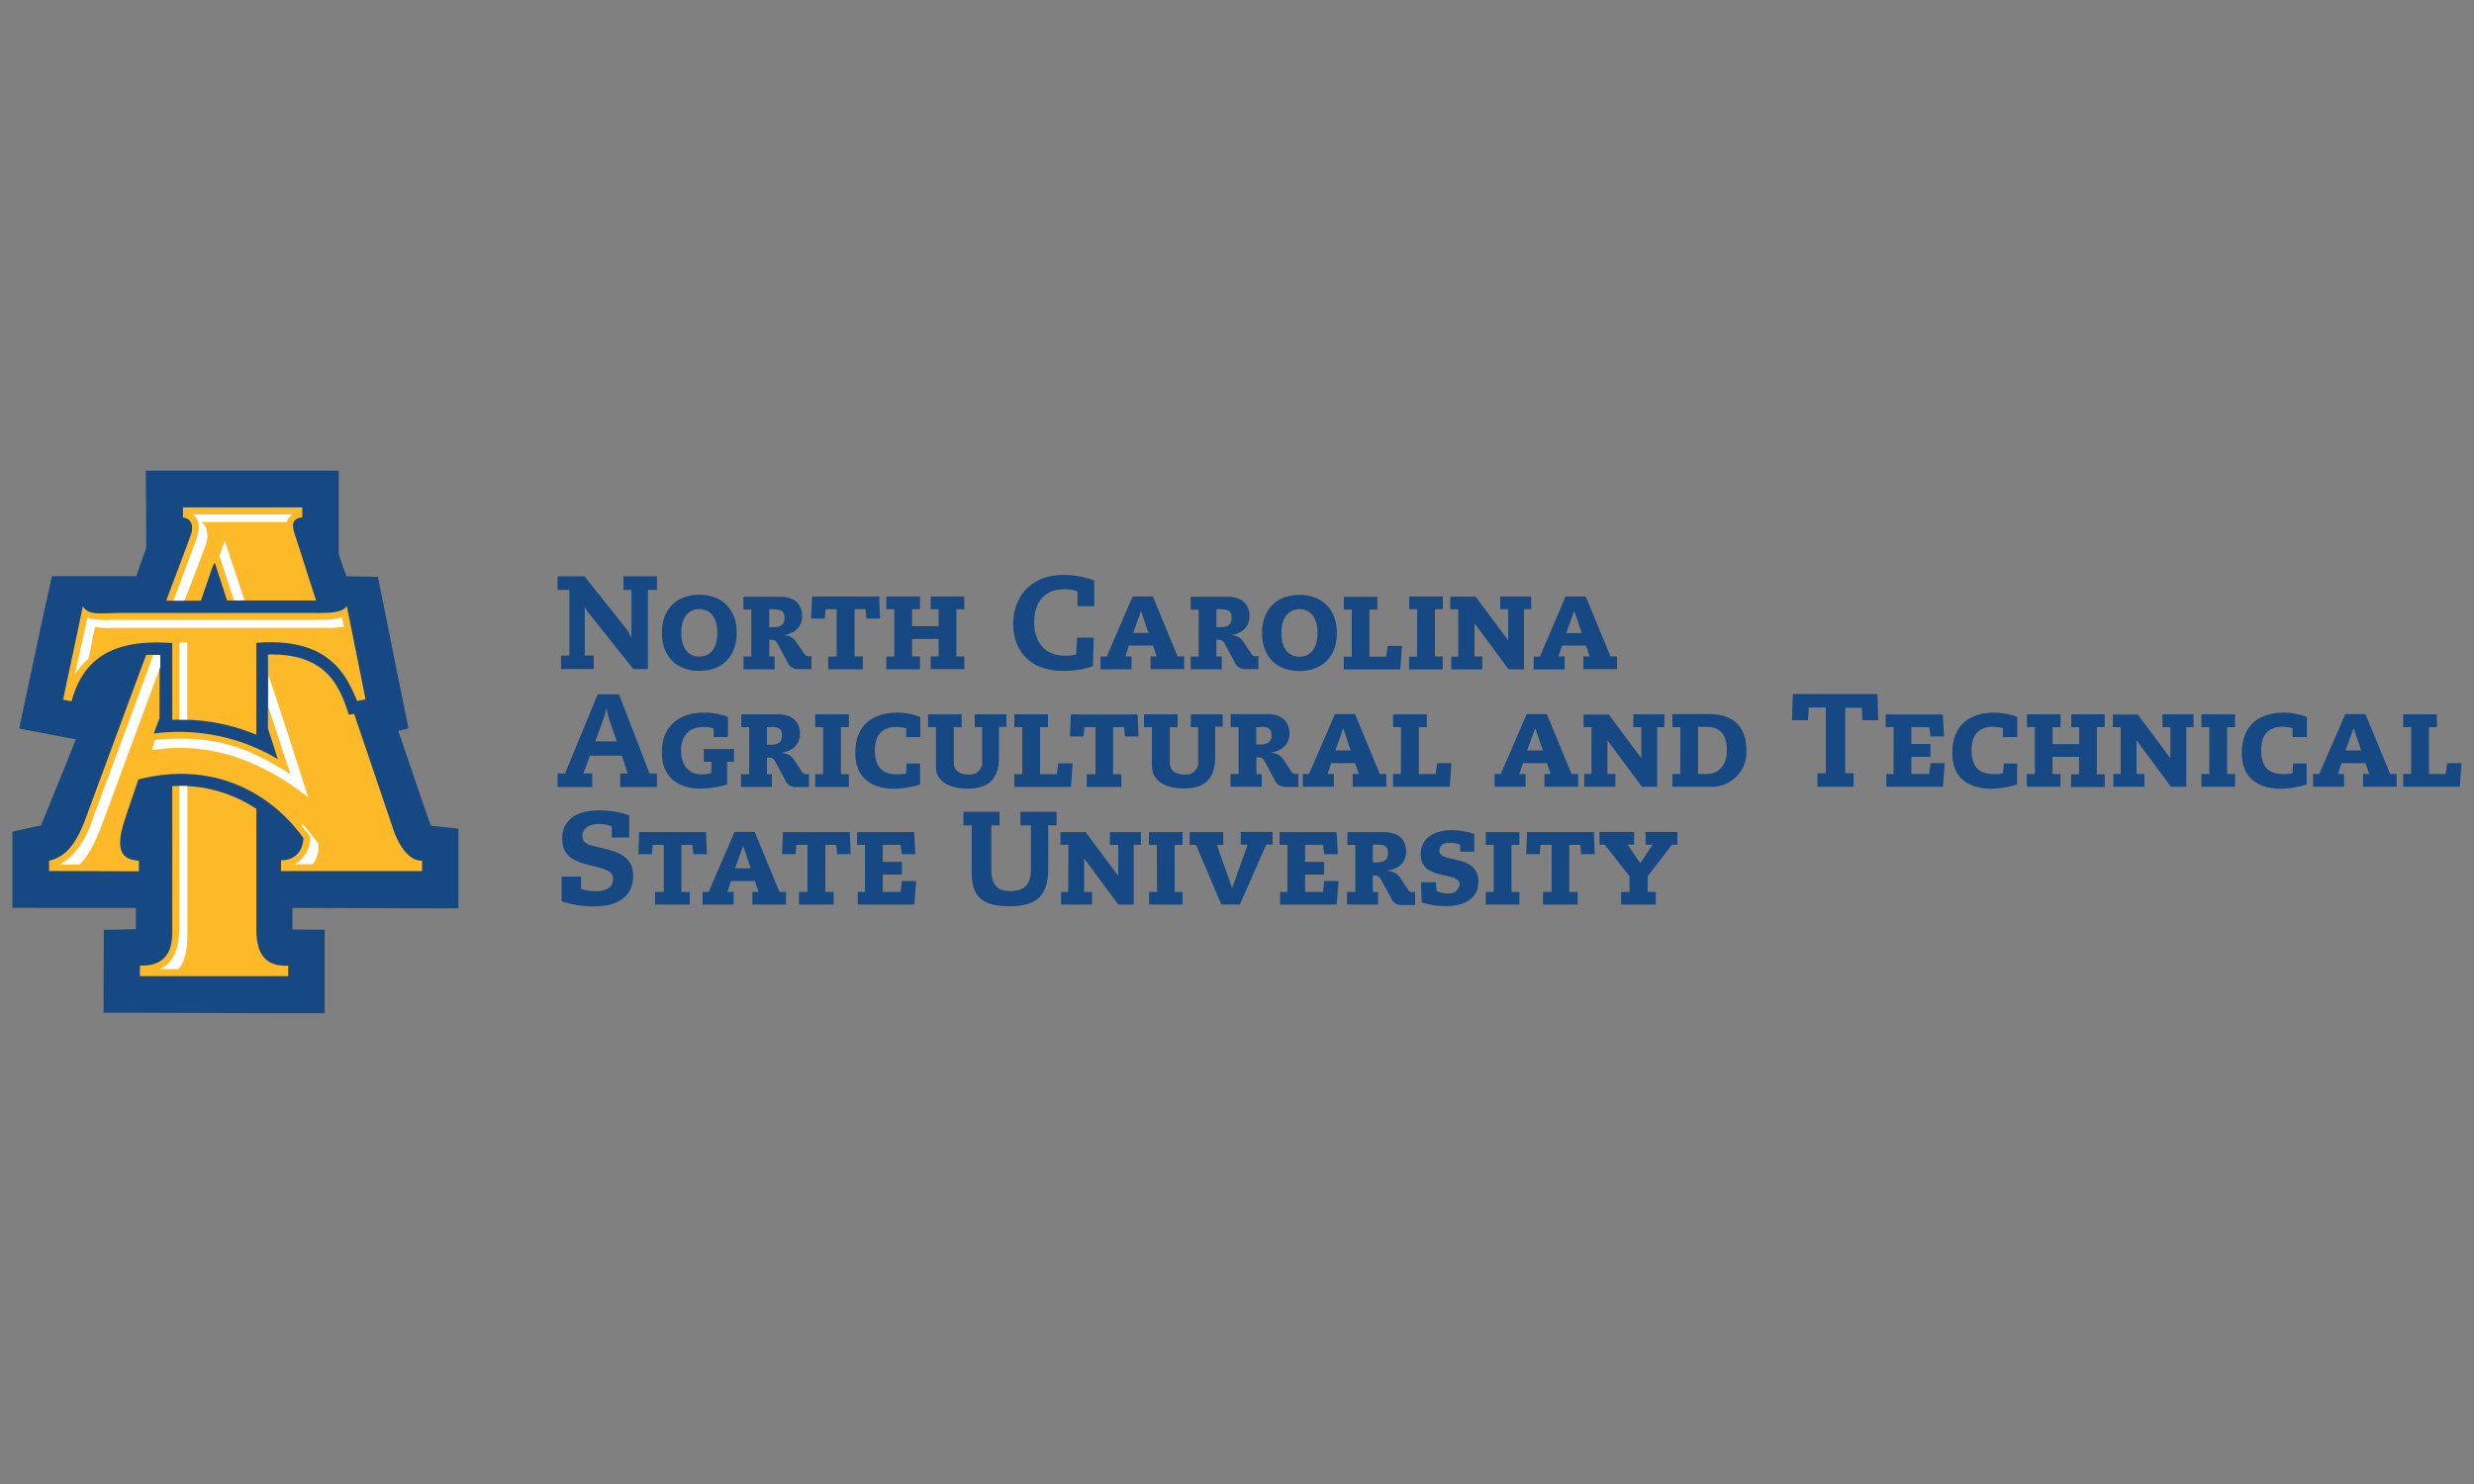
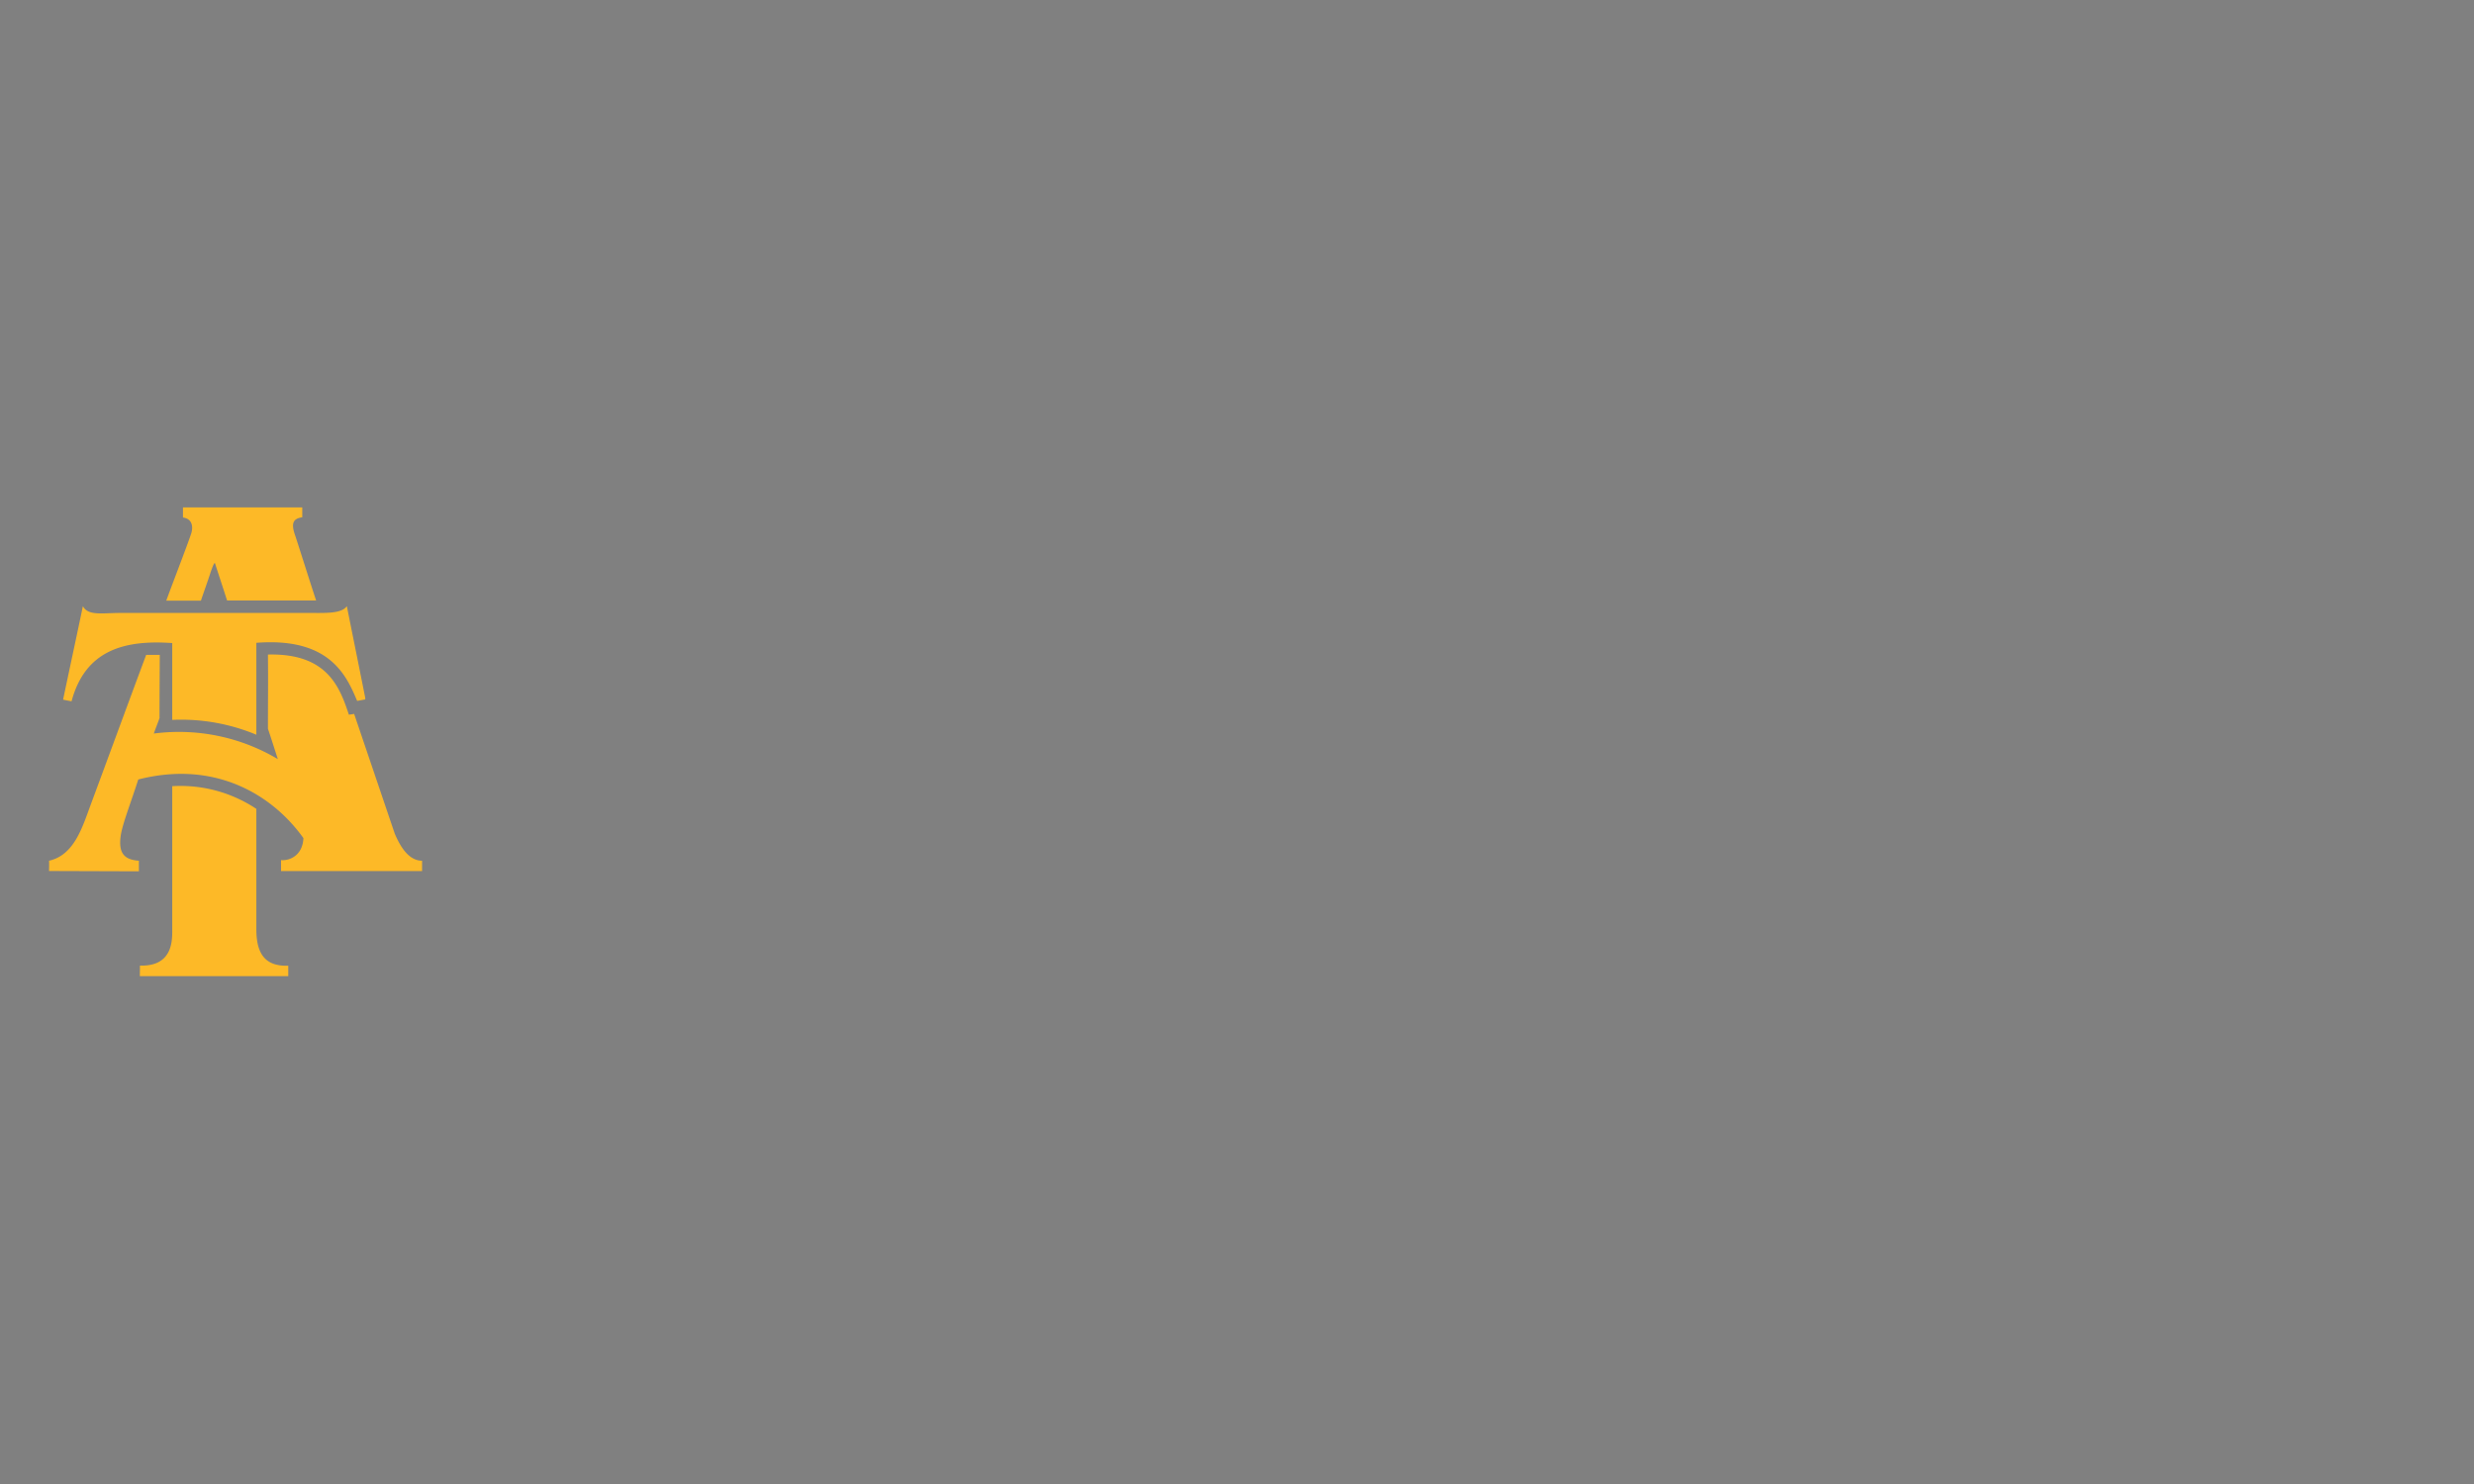
<svg xmlns="http://www.w3.org/2000/svg" id="Layer_1" data-name="Layer 1" viewBox="0 0 500 300">
  <rect x="0" y="0" width="500" height="300" fill="#808080" stroke="none" />
  <defs>
    <style>.cls-1{fill:#164883;}.cls-2{fill:#fdb927;}.cls-3{fill:#fff;}</style>
  </defs>
-   <path class="cls-1" d="M20.93,204.71c0-7.2.05-13.44.05-16.74,1.22,0,5.53-.13,6.48-.13,0-.54,0-3.59,0-4.3H2.51c0-1.37,0-13.72,0-15.38,1.57-.41,4.39-1,5.76-1.29.45-1.05,6.06-14.75,7.05-17.42-1.21-.17-9.11-1.74-11.45-2.16,1.65-7.68,3.4-16,5.05-23.68.23-1.11,1.37-6,1.56-7.13,7.46,0,14.57,0,17.08,0,.6-1.91,1.32-3.79,2-5.74,0-1.7-.06-13.89-.1-15.59l39,0V112c.55,1.64,1.16,3.42,1.54,4.49.81,0,5.77.12,6.38.12,1.57,7.73,3.14,15.69,4.71,23.43.46,2.27,1,4.91,1.47,7.19a13.41,13.41,0,0,1-2.07.49c2.89,8.44,5.58,16.5,6.59,19.19,1.51.19,4.39.47,5.56.6,0,2,0,14.85,0,16.12-10.81,0-28-.08-33.53-.08,0,1.58,0,2.83,0,4.35,1.1,0,4.88.05,6.5.05v16.88c-19.12,0-38-.11-44.73-.11" />
  <path class="cls-2" d="M28.29,195.2c6.42.2,6.52-4.78,6.52-7,0-1.88,0-28.22,0-29.27a27.66,27.66,0,0,1,17,4.59c0,8.76,0,22,0,24.38,0,5.71,2.46,7.44,6.45,7.33,0,.91,0,1.45,0,2.11h-30ZM9.87,176.08l18.2.06V174c-2.85-.2-4.17-1.4-3.68-5,.32-2.38,2.17-7.05,3.55-11.42,15.61-4,27.19,3.17,33.38,11.85-.15,3.49-2.75,4.6-4.52,4.45v2.21c8.7,0,28.5,0,28.5,0,0-.64,0-1.45,0-2.09-2.87,0-4.57-3.24-5.53-5.5l-8.2-24.19c-.26.07-.58.1-1.06.17-1.86-5.6-4.37-12.46-16.36-12.16.06,5.13,0,9.85,0,15,.64,1.86,1.39,4.27,2,6.14a39.08,39.08,0,0,0-25.06-5.17c.34-1,.8-2.11,1.15-3.12,0-5,.05-11.55.05-12.78H29.54c-3.73,10-7.52,20.35-11.25,30.4C16.66,167.18,15,172.88,9.91,174c.05,1,0,1.53,0,2.08m4.56-34.34C17.25,131.4,25.17,129.32,34.81,130v15.53a39.44,39.44,0,0,1,17,3c0-4.55,0-12.39,0-18.58,14.76-1.14,18.18,6.53,20.37,11.75l1.64-.31c0-.1,0-.2,0-.3-1.23-6.19-2.49-12.36-3.72-18.55-1.08,1.54-4.28,1.37-7.4,1.37-9.85,0-28.51,0-38.36,0-3.71,0-6.53.63-7.59-1.37-.46,2.3-2.87,13.5-4,18.9.89.19,1.25.24,1.73.34M37,104.62c1.95.28,2.07,2,1.6,3.36-.76,2.3-4.29,11.44-5,13.45l7,0c.64-1.89,1.39-3.94,2-5.85.12-.3.65-1.92.84-1.74.81,2.51,1.64,5,2.45,7.54l18,0c-.64-1.85-2.89-9-4.19-13-1-2.72-.38-3.55,1.39-3.81v-2l-24.11,0c0,.74,0,1.43,0,2" />
-   <path class="cls-3" d="M39.46,109.7C40,108,41,105.41,38.9,104H59.06a2.84,2.84,0,0,0-1.12,1.53H40.61c1.32.64,1.67,2.84.88,4.9-.2.53-3.1,8.23-4.21,11l-2.23,0c.56-1.39,2.76-7.41,4.41-11.8m6-.4-1.12,3.15c.95,2.92,2,6.08,2.95,9,.44,0,1.55,0,2.14,0-.61-1.93-3.38-10.09-4-12.11M30.73,151.64c13.5-2.14,24.22,3.81,31.56,9.54-3.2-10-6.76-21.19-8.06-24.64,0,1.09,0,4.15,0,6.36,1.43,4.27,3.74,11.38,4.48,13.64-10.13-6.52-16.71-7.8-27.37-7-.25.8-.46,1.46-.61,2.09m5.51-21.75c0,5.12,0,13.07,0,15.6.55,0,1.09,0,1.6,0v-15.6H36.24M18.82,165.35c-1.82,5.43-4.36,8.24-6.83,9.41h4.1c2.2-2.15,3.58-5.55,5.09-9.6,3.25-8.78,10.92-29.56,11.22-30.36v-2.38l-1.46,0c-2.06,6-11.69,31.63-12.12,32.91m43.87,3.73a6.09,6.09,0,0,1-3.15,5.65l3.66,0a6.2,6.2,0,0,0,1.19-4.13c-.56-.69-2.48-3.21-3.3-4,0,.07-.17.17-.2.23.38.48,1.26,1.54,1.8,2.31M36.24,187.45c0,3.25-.66,7-3.93,8.46.78,0,2.94,0,3.72,0,2.14-2.33,1.84-6.58,1.84-10,0-7.38,0-28.74,0-27-.51,0-1.14,0-1.65,0Zm-18.35-54.3c.58-2.73,1.12-5.66,1.32-6.42a11.74,11.74,0,0,0,3.27.19H66a13.69,13.69,0,0,0,3.5-.23c-.13-.61-.32-1.55-.4-1.93-1.55.66-4.35.51-5.24.55s-40.73,0-41.68,0a12.83,12.83,0,0,1-4.52-.44s-1.87,8.49-2.51,11.45a13.63,13.63,0,0,1,2.75-3.15" />
-   <path class="cls-1" d="M113.33,132.53h1.75V119.25h-2.39v-2.74h5.44l7.9,9.94a9,9,0,0,1,1.59,2.52h0v-9.72H126v-2.74h6.78v2.74h-1.84v16H128l-8.93-11.2a5,5,0,0,1-.89-1.45h0v9.91h1.82v2.74h-6.62v-2.74Zm28-12.29c-4.44,0-7.55,2.76-7.55,7.69s3.1,7.69,7.55,7.69,7.56-2.76,7.56-7.69-3.12-7.69-7.56-7.69m0,12.49c-1.84,0-3.64-1.25-3.64-4.8s1.8-4.8,3.64-4.8,3.65,1.25,3.65,4.8-1.77,4.8-3.65,4.8m10.55,0h-1.6v2.57h6.27V132.7h-1.08v-3.38c.91,0,1.26.05,1.67.81l2,3.69a2.22,2.22,0,0,0,2.28,1.45H164v-2.74a1,1,0,0,1-.48.17,1.3,1.3,0,0,1-.86-.38L161,129.91a3,3,0,0,0-2.67-1.5v0c2.89-.46,3.78-2.19,3.78-3.86,0-2.36-1.47-3.91-4.44-3.91h-7.43v2.57h1.6v9.54Zm4.5-9.54c1.5,0,2.18.35,2.18,1.69s-.73,1.89-2.18,1.89h-.91v-3.59h.91Zm12.69,9.54h-1.68v2.57h7V132.7h-1.68v-9.54h2.22l.19,1.88h2.73l-.18-4.45H164.12l-.19,4.45h2.74l.19-1.88h2.22v9.54Zm11.67,0h-1.61v2.57h6.8V132.7h-1.6v-3.53h5.36v3.53h-1.6v2.57h6.8V132.7h-1.6v-9.54h1.6v-2.57h-6.8v2.57h1.6v3.43h-5.36v-3.43h1.6v-2.57h-6.8v2.57h1.61Zm36.77-.43a8,8,0,0,1-2.19.26c-5.08,0-6.32-3.91-6.32-6.74,0-3.44,1.6-6.7,6.1-6.7a7.35,7.35,0,0,1,2.66.43v3h3.38v-5.21a17.88,17.88,0,0,0-6.18-1.11c-6.92,0-10.18,4.74-10.18,9.83,0,5.84,3.74,9.56,10,9.56a17.94,17.94,0,0,0,6.11-.94l.16-5.79h-3.38Zm6.16.43h-1.26v2.57h6.27V132.7h-1.25l.73-2.19H233l.78,2.19h-1.25v2.57h6.79V132.7H238l-5-12.11H228.9Zm5.33-4.77,1.6-4.44h0l1.5,4.44Zm13.25,4.77h-1.6v2.57h6.27V132.7h-1.08v-3.38c.91,0,1.26.05,1.67.81l2,3.69a2.22,2.22,0,0,0,2.28,1.45h2.54v-2.74a1,1,0,0,1-.48.17,1.26,1.26,0,0,1-.85-.38l-1.59-2.41a3,3,0,0,0-2.67-1.5v0c2.89-.46,3.78-2.19,3.78-3.86,0-2.36-1.47-3.91-4.44-3.91h-7.43v2.57h1.6v9.54Zm4.5-9.54c1.5,0,2.16.35,2.16,1.69s-.72,1.89-2.16,1.89h-.91v-3.59h.91Zm15.88-2.92c-4.44,0-7.56,2.76-7.56,7.69s3.1,7.69,7.56,7.69,7.55-2.76,7.55-7.69-3.12-7.69-7.55-7.69m0,12.49c-1.85,0-3.65-1.25-3.65-4.8s1.8-4.8,3.65-4.8,3.64,1.25,3.64,4.8-1.78,4.8-3.64,4.8m10.54,0h-1.6v2.57H283l.35-4.76h-2.89l-.31,2.19h-3.38v-9.54h1.61v-2.57h-6.8v2.57h1.61v9.54Zm13.22,0h-1.61v2.57h6.8V132.7H290v-9.54h1.6v-2.57h-6.8v2.57h1.61Zm8.36,0h-1.45v2.57h6.27V132.7H298V126H298l6.91,9.32H308V123.16h1.46v-2.57H303.2v2.57h1.6v6.22h-.05l-6.54-8.77h-5.1v2.57h1.6v9.52Zm16.45,0h-1.25v2.57h6.27V132.7h-1.26l.73-2.19h4.82l.77,2.19H320v2.57h6.8V132.7h-1.32l-5-12.11h-4.07Zm5.33-4.77,1.6-4.44h.05l1.5,4.44ZM126.86,156.36h-1.52v2.74h7.44v-2.74h-1.5l-6.19-16h-4.3l-6.59,16h-1.5v2.74h7v-2.74h-1.8l1.33-3.6h6.45Zm-2.2-6.48h-4.37l1.45-3.91a20.49,20.49,0,0,0,.83-2.74h.05a13.4,13.4,0,0,0,.69,2.74Zm19.08,6.41a9.2,9.2,0,0,1-2,.25c-2.31,0-4.09-1.6-4.09-4.82,0-3,1.63-4.76,4.58-4.76a6.8,6.8,0,0,1,2,.31V149h2.89v-4.08a13.85,13.85,0,0,0-4.87-.86c-4.67,0-8.49,2.46-8.49,8.09,0,4.63,3,7.27,7.74,7.27a19.67,19.67,0,0,0,5.46-.85V154h1.38v-2.57h-6.1V154h1.55Zm7.62.22h-1.6v2.57H156v-2.57H155v-3.37c.91,0,1.25.05,1.67.81l2,3.7a2.2,2.2,0,0,0,2.28,1.45h2.54v-2.74a1.26,1.26,0,0,1-.48.17,1.33,1.33,0,0,1-.86-.38l-1.58-2.41a3,3,0,0,0-2.68-1.5v-.05c2.89-.47,3.78-2.2,3.78-3.86,0-2.36-1.47-3.92-4.44-3.92h-7.42V147h1.6v9.52Zm4.51-9.54c1.5,0,2.17.35,2.17,1.69s-.72,1.89-2.17,1.89H155V147h.91Zm10.49,9.54h-1.6v2.57h6.8v-2.57h-1.62V147h1.62V144.4h-6.8V147h1.6Zm16.78-.15a7.27,7.27,0,0,1-1.72.18c-2.54,0-4.6-.91-4.6-4.87,0-3.16,1.54-4.71,4.34-4.71a9.54,9.54,0,0,1,2,.29V149H186v-4.07a13.37,13.37,0,0,0-4.67-.86c-4.67,0-8.47,2.28-8.47,8.17,0,4.9,3.11,7.21,8,7.21a19.72,19.72,0,0,0,5.1-.86v-4.24h-2.74Zm6-1.32c0,2.84,2.67,4.39,6.4,4.39,5.11,0,6.35-2.87,6.35-6.48v-6h1.5V144.4H197V147h1.5v6.78a2.47,2.47,0,0,1-2.74,2.79c-2.11,0-3-1-3-2.49V147h1.6V144.4h-6.8V147h1.6V155Zm17.47,1.47H205v2.57h11.43l.35-4.77h-2.89l-.31,2.2h-3.38V147h1.6V144.4H205V147h1.6Zm14.7,0h-1.68v2.57h7v-2.57h-1.68V147h2.23l.18,1.88h2.74l-.18-4.45h-13.5l-.18,4.45H219l.18-1.88h2.22v9.54ZM232.84,155c0,2.84,2.67,4.39,6.4,4.39,5.12,0,6.35-2.87,6.35-6.48v-6h1.51V144.4h-6.44V147h1.5v6.78a2.47,2.47,0,0,1-2.74,2.79c-2.11,0-3-1-3-2.49V147H238V144.4h-6.8V147h1.6V155Zm17.46,1.47h-1.6v2.57H255v-2.57h-1.08v-3.37c.91,0,1.26.05,1.67.81l2,3.7a2.22,2.22,0,0,0,2.28,1.45h2.54v-2.74a1.21,1.21,0,0,1-.48.17,1.35,1.35,0,0,1-.86-.38l-1.58-2.41a3,3,0,0,0-2.67-1.5v-.05c2.88-.47,3.78-2.2,3.78-3.86,0-2.36-1.47-3.92-4.44-3.92h-7.43V147h1.6v9.52Zm4.5-9.54c1.5,0,2.18.35,2.18,1.69s-.73,1.89-2.18,1.89h-.91V147h.91Zm9.75,9.54H263.3v2.57h6.27v-2.57h-1.26l.73-2.2h4.82l.77,2.2h-1.25v2.57h6.8v-2.57h-1.32l-5-12.11H269.8Zm5.33-4.77,1.6-4.45h0l1.5,4.45Zm13.25,4.77h-1.6v2.57H293l.34-4.77h-2.89l-.31,2.2h-3.38V147h1.6V144.4h-6.8V147h1.6Zm20.18,0h-1.25v2.57h6.27v-2.57h-1.26l.73-2.2h4.82l.77,2.2h-1.25v2.57h6.8v-2.57h-1.32l-5-12.11h-4.07Zm5.33-4.77,1.62-4.45h.05l1.5,4.45Zm13,4.77h-1.45v2.57h6.27v-2.57h-1.6v-6.75h.05l6.91,9.32h3.1V147h1.45V144.4h-6.27V147h1.62v6.22h-.05l-6.53-8.78h-5.1V147h1.6Zm17.95,0H338v2.57h7.56a7,7,0,0,0,7.39-7.34c0-5.25-3.09-7.34-7.52-7.34H338V147h1.6Zm3.58-9.54h1.72c2.54,0,4.12,1.37,4.12,4.77,0,2.89-1.58,4.77-4.12,4.77h-1.72Zm33.22-1.33h3.21l-.16-5.3h-17.1l-.16,5.3h3.22l.16-2.58H369v13.28h-1.69v2.74h7.3v-2.74h-1.68V143.06h3.36Zm6.3,10.87h-1.45v2.57h11.42l.39-4.77h-2.89l-.26,2.2h-3.61V153h3.86V150.4h-3.86V147h3.61l.26,1.88h2.74l-.26-4.45H381.11V147h1.6Zm22.09-.15a7.24,7.24,0,0,1-1.71.18c-2.54,0-4.61-.91-4.61-4.87,0-3.16,1.54-4.71,4.34-4.71a9.44,9.44,0,0,1,2,.29V149h2.89v-4.07a13.37,13.37,0,0,0-4.67-.86c-4.67,0-8.46,2.28-8.46,8.17,0,4.9,3.1,7.21,8,7.21a19.65,19.65,0,0,0,5.1-.86v-4.24H405Zm6.44.15h-1.6v2.57h6.8v-2.57h-1.61V153h5.37v3.53h-1.6v2.57h6.79v-2.57h-1.6V147h1.6V144.4H418.6V147h1.6v3.43h-5.37V147h1.61V144.4h-6.8V147h1.6v9.54Zm17.36,0h-1.46v2.57h6.27v-2.57h-1.6v-6.75h.05l6.92,9.32h3.1V147h1.45V144.4h-6.27V147h1.6v6.22h-.05l-6.53-8.78H427V147h1.6v9.52Zm17.93,0h-1.6v2.57h6.8v-2.57h-1.6V147h1.6V144.4h-6.8V147h1.6Zm16.8-.15a7.27,7.27,0,0,1-1.72.18c-2.54,0-4.6-.91-4.6-4.87,0-3.16,1.53-4.71,4.34-4.71a9.54,9.54,0,0,1,2,.29V149h2.89v-4.07a13.41,13.41,0,0,0-4.67-.86c-4.67,0-8.47,2.28-8.47,8.17,0,4.9,3.1,7.21,8,7.21a19.8,19.8,0,0,0,5.1-.86v-4.24h-2.74Zm5.41.15h-1.25v2.57h6.27v-2.57H472.5l.73-2.2h4.82l.77,2.2h-1.25v2.57h6.8v-2.57h-1.31l-5-12.11H474Zm5.33-4.77,1.6-4.45h.05l1.5,4.45Zm13.25,4.77h-1.6v2.57h11.43l.35-4.77h-2.89l-.31,2.2h-3.38V147h1.6V144.4h-6.8V147h1.6ZM123.64,169.3h3.53v-4.47a18,18,0,0,0-6.15-1c-5.3,0-7.39,2.62-7.39,5.59s1.32,4.39,5.16,5.38l2.06.53c2.53.64,3.06,1.33,3.06,2.31,0,1.41-1,2.52-3.32,2.52a8.36,8.36,0,0,1-3.17-.48v-2.46h-3.91v5a20.69,20.69,0,0,0,6.72,1c5.33,0,7.73-2.59,7.73-6.15,0-3.88-3-4.8-5.8-5.5l-2.25-.56c-1.23-.29-2.22-.69-2.22-2.06,0-1,.82-2.38,3.43-2.38a7.85,7.85,0,0,1,2.52.47Zm10.45,11H132.4v2.57h7v-2.57h-1.69V170.8h2.23l.18,1.88h2.74l-.18-4.46h-13.5l-.18,4.46h2.74l.18-1.88h2.23v9.54Zm9.14,0H142v2.57h6.27v-2.57H147l.73-2.2h4.81l.78,2.2h-1.26v2.57h6.8v-2.57h-1.33l-5-12.12h-4.07Zm5.33-4.77,1.6-4.46h.05l1.5,4.46Zm14.6,4.77h-1.68v2.57h7v-2.57h-1.68V170.8H169l.19,1.88h2.73l-.18-4.46H158.23l-.19,4.46h2.74l.18-1.88h2.23v9.54Zm11.65,0h-1.45v2.57h11.41l.4-4.77h-2.89l-.26,2.2h-3.61V176.8h3.86v-2.57h-3.86V170.8H182l.26,1.88H185l-.26-4.46H173.21v2.58h1.6Zm31.48-13.45h2.06v8.81c0,3.6-1.71,4.47-4.2,4.47-3,0-3.8-1.75-3.8-4.47v-8.81H202v-2.74h-7.29v2.74h1.68v9.49c0,4.12,1.34,6.86,7.51,6.86,5.5,0,7.95-1.93,7.95-7.77v-8.58h1.69v-2.74h-7.3v2.74Zm9.6,13.45h-1.45v2.57h6.27v-2.57h-1.6v-6.75h0l6.91,9.32h3.11V170.8h1.45v-2.58h-6.27v2.58H226V177h-.05l-6.54-8.78h-5.08v2.57h1.6Zm17.94,0h-1.6v2.57H239v-2.57h-1.6V170.8H239v-2.58h-6.8v2.58h1.6Zm13,2.55h3.75l5.33-12.11h1.29v-2.56h-6.44v2.58h1.4L249,179.53h0l-3.06-8.73h1.29v-2.58h-6.8v2.58h1.29Zm13.34-2.55h-1.46v2.57h11.42l.4-4.77h-2.89l-.26,2.2h-3.62V176.8h3.86v-2.57h-3.86V170.8h3.62l.26,1.88h2.74l-.26-4.46H258.6v2.58h1.6Zm13.67,0h-1.6v2.57h6.27v-2.57h-1.07V177c.91,0,1.26.05,1.67.81l2,3.69a2.2,2.2,0,0,0,2.28,1.46H286v-2.74a1.14,1.14,0,0,1-.48.16,1.3,1.3,0,0,1-.86-.38l-1.58-2.41a3.06,3.06,0,0,0-2.67-1.5V176c2.88-.46,3.77-2.19,3.77-3.86,0-2.36-1.46-3.91-4.43-3.91h-7.43v2.57h1.6v9.53Zm4.51-9.54c1.5,0,2.16.34,2.16,1.68s-.73,1.9-2.16,1.9h-.91v-3.6h.91Zm19.6,1.43v-3.59a14.77,14.77,0,0,0-4.52-.78c-4.31,0-6.3,2.2-6.3,4.87,0,5.54,7.87,3.32,7.87,6.1a2.12,2.12,0,0,1-2.33,1.82,5.21,5.21,0,0,1-2.33-.48l-.16-1.77h-3l.16,4.08a16.69,16.69,0,0,0,4.95.74c3.35,0,6.5-1.37,6.5-4.93,0-5.71-7.87-3.66-7.87-6.24,0-.82.46-1.63,2.07-1.63a4.86,4.86,0,0,1,2.11.39v1.39H298Zm3.93,8.11h-1.6v2.57h6.8v-2.57h-1.6V170.8h1.6v-2.58h-6.8v2.58h1.6Zm11.65,0h-1.69v2.57h7v-2.57h-1.69V170.8h2.23l.18,1.88h2.74l-.18-4.46h-13.5l-.18,4.46h2.74l.18-1.88h2.23v9.54Zm9.7-9.54h1.1l5,6.37v3.17h-1.69v2.57h7v-2.57H333v-3.17l4.9-6.37H339v-2.58h-6.43v2.58H334l-2.49,3.73-2.58-3.73h1.32v-2.58h-7v2.58Z" />
</svg>